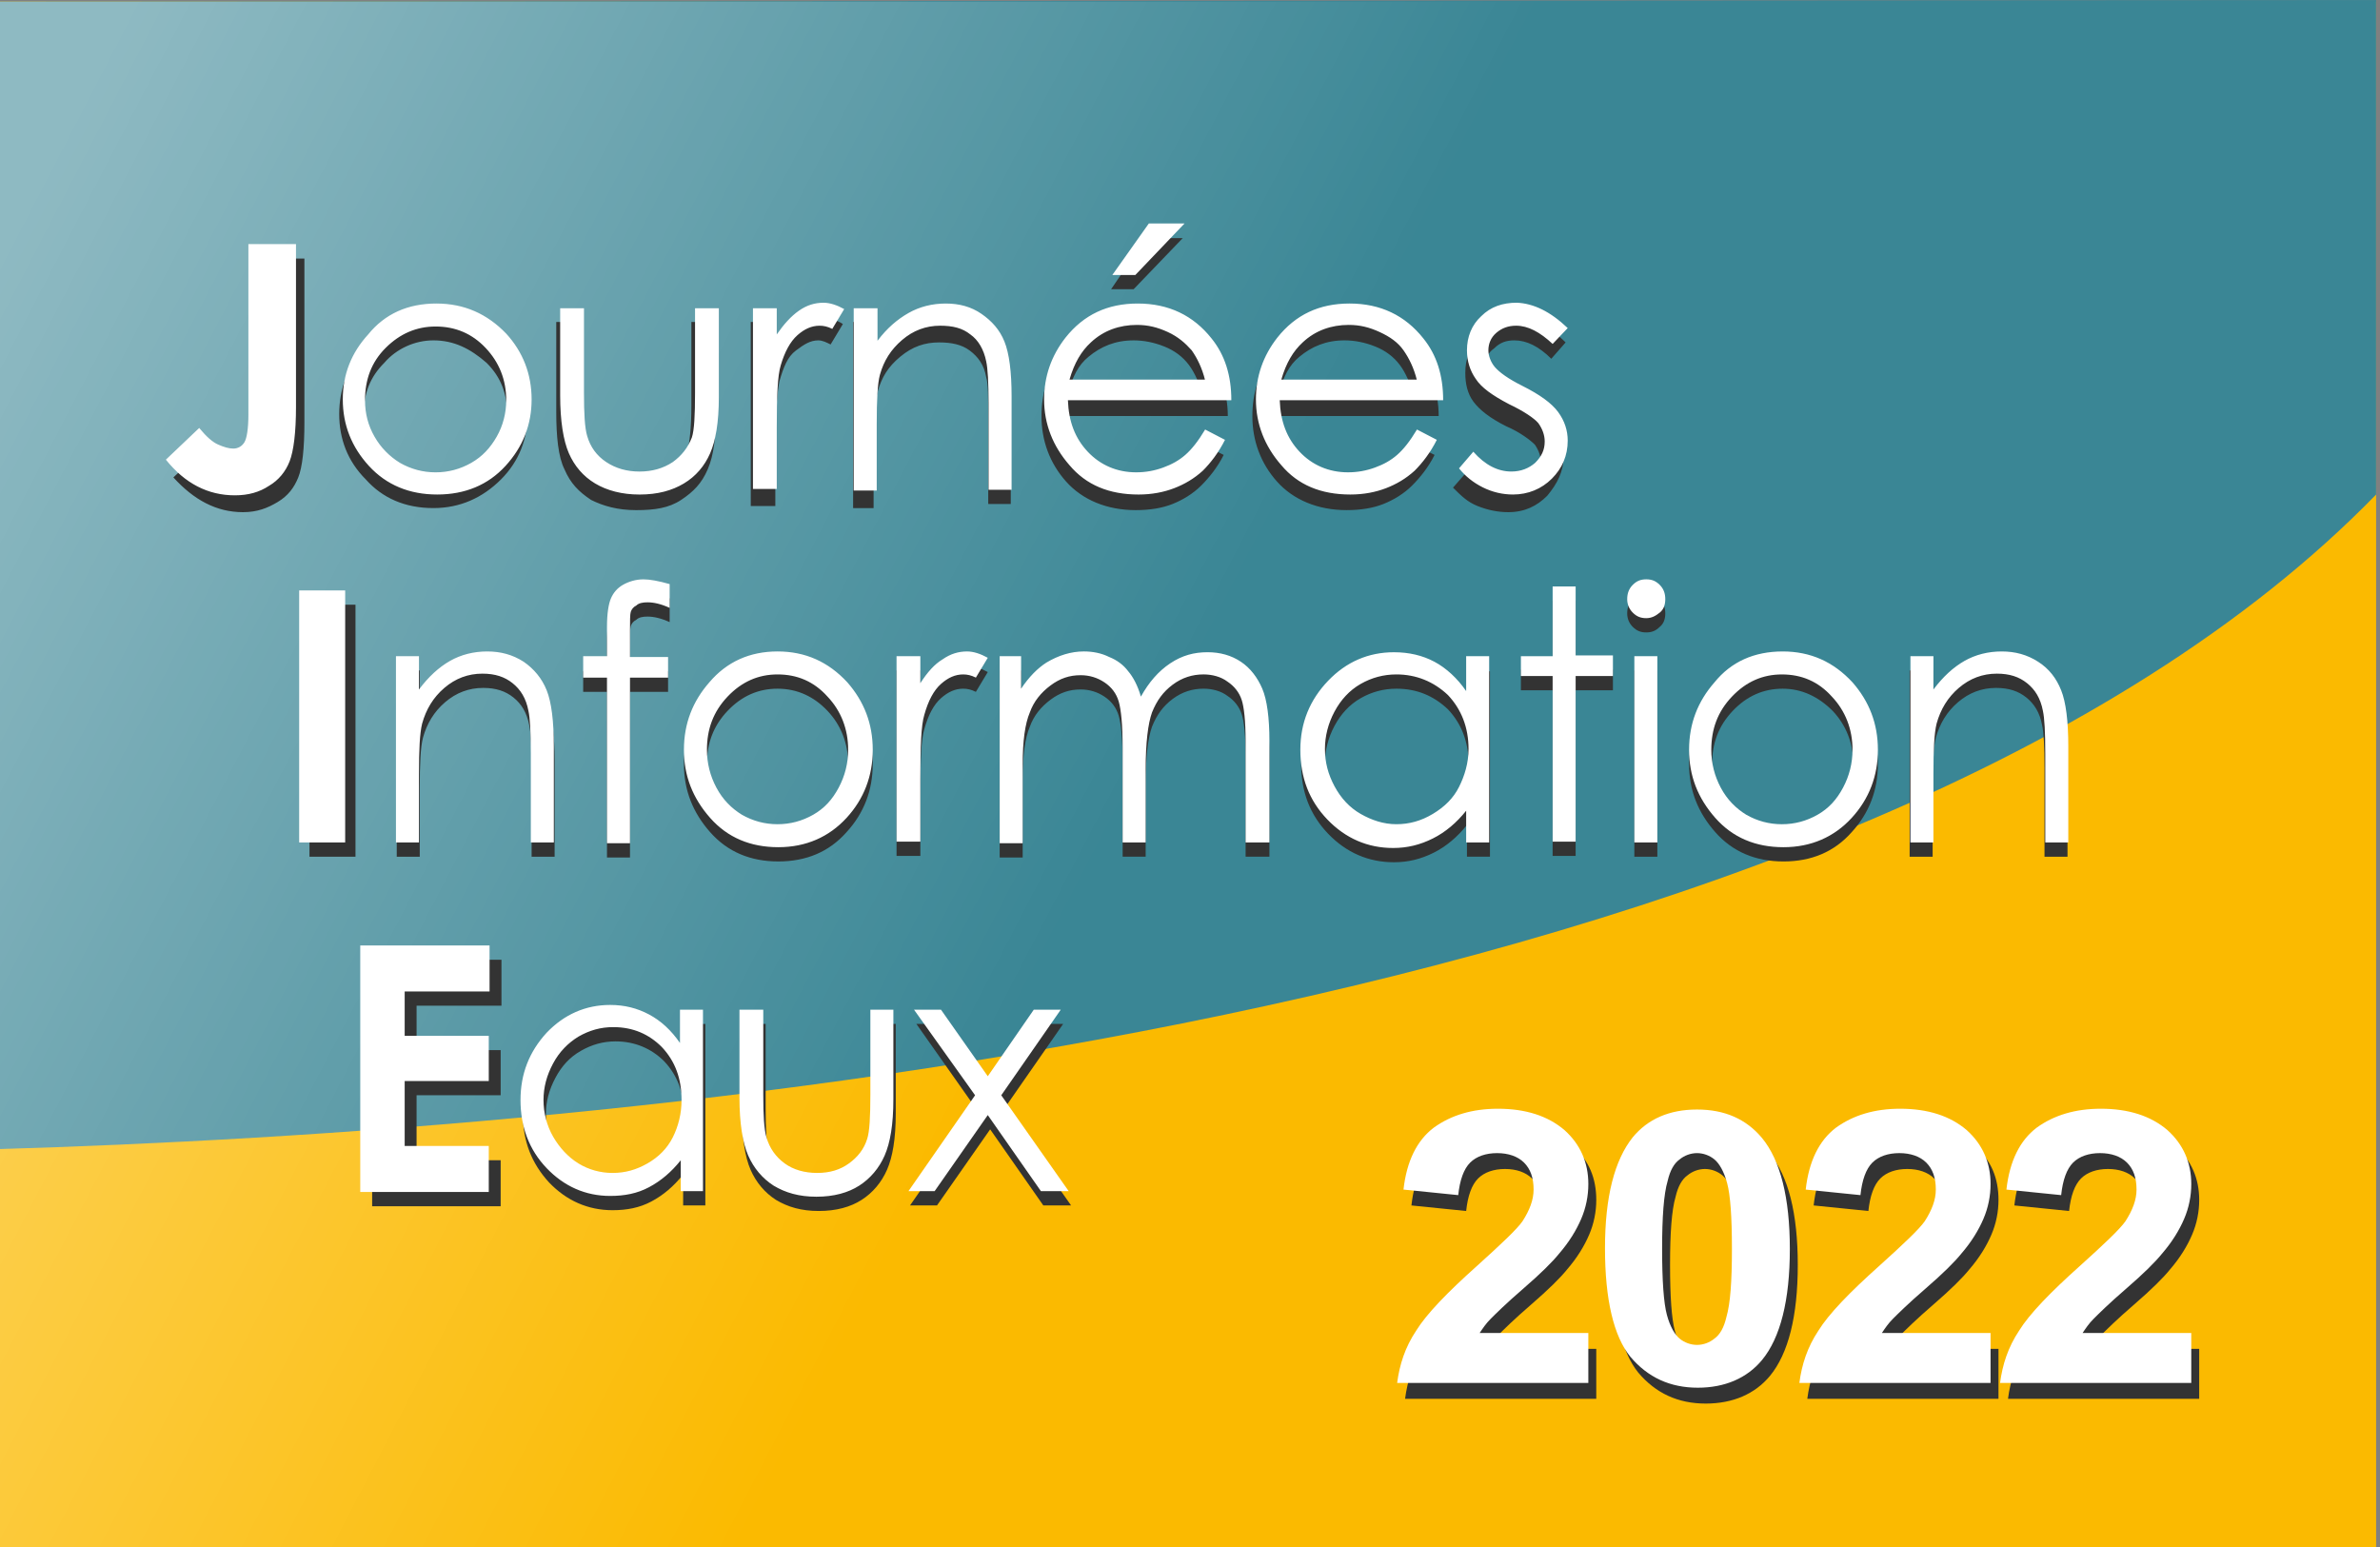
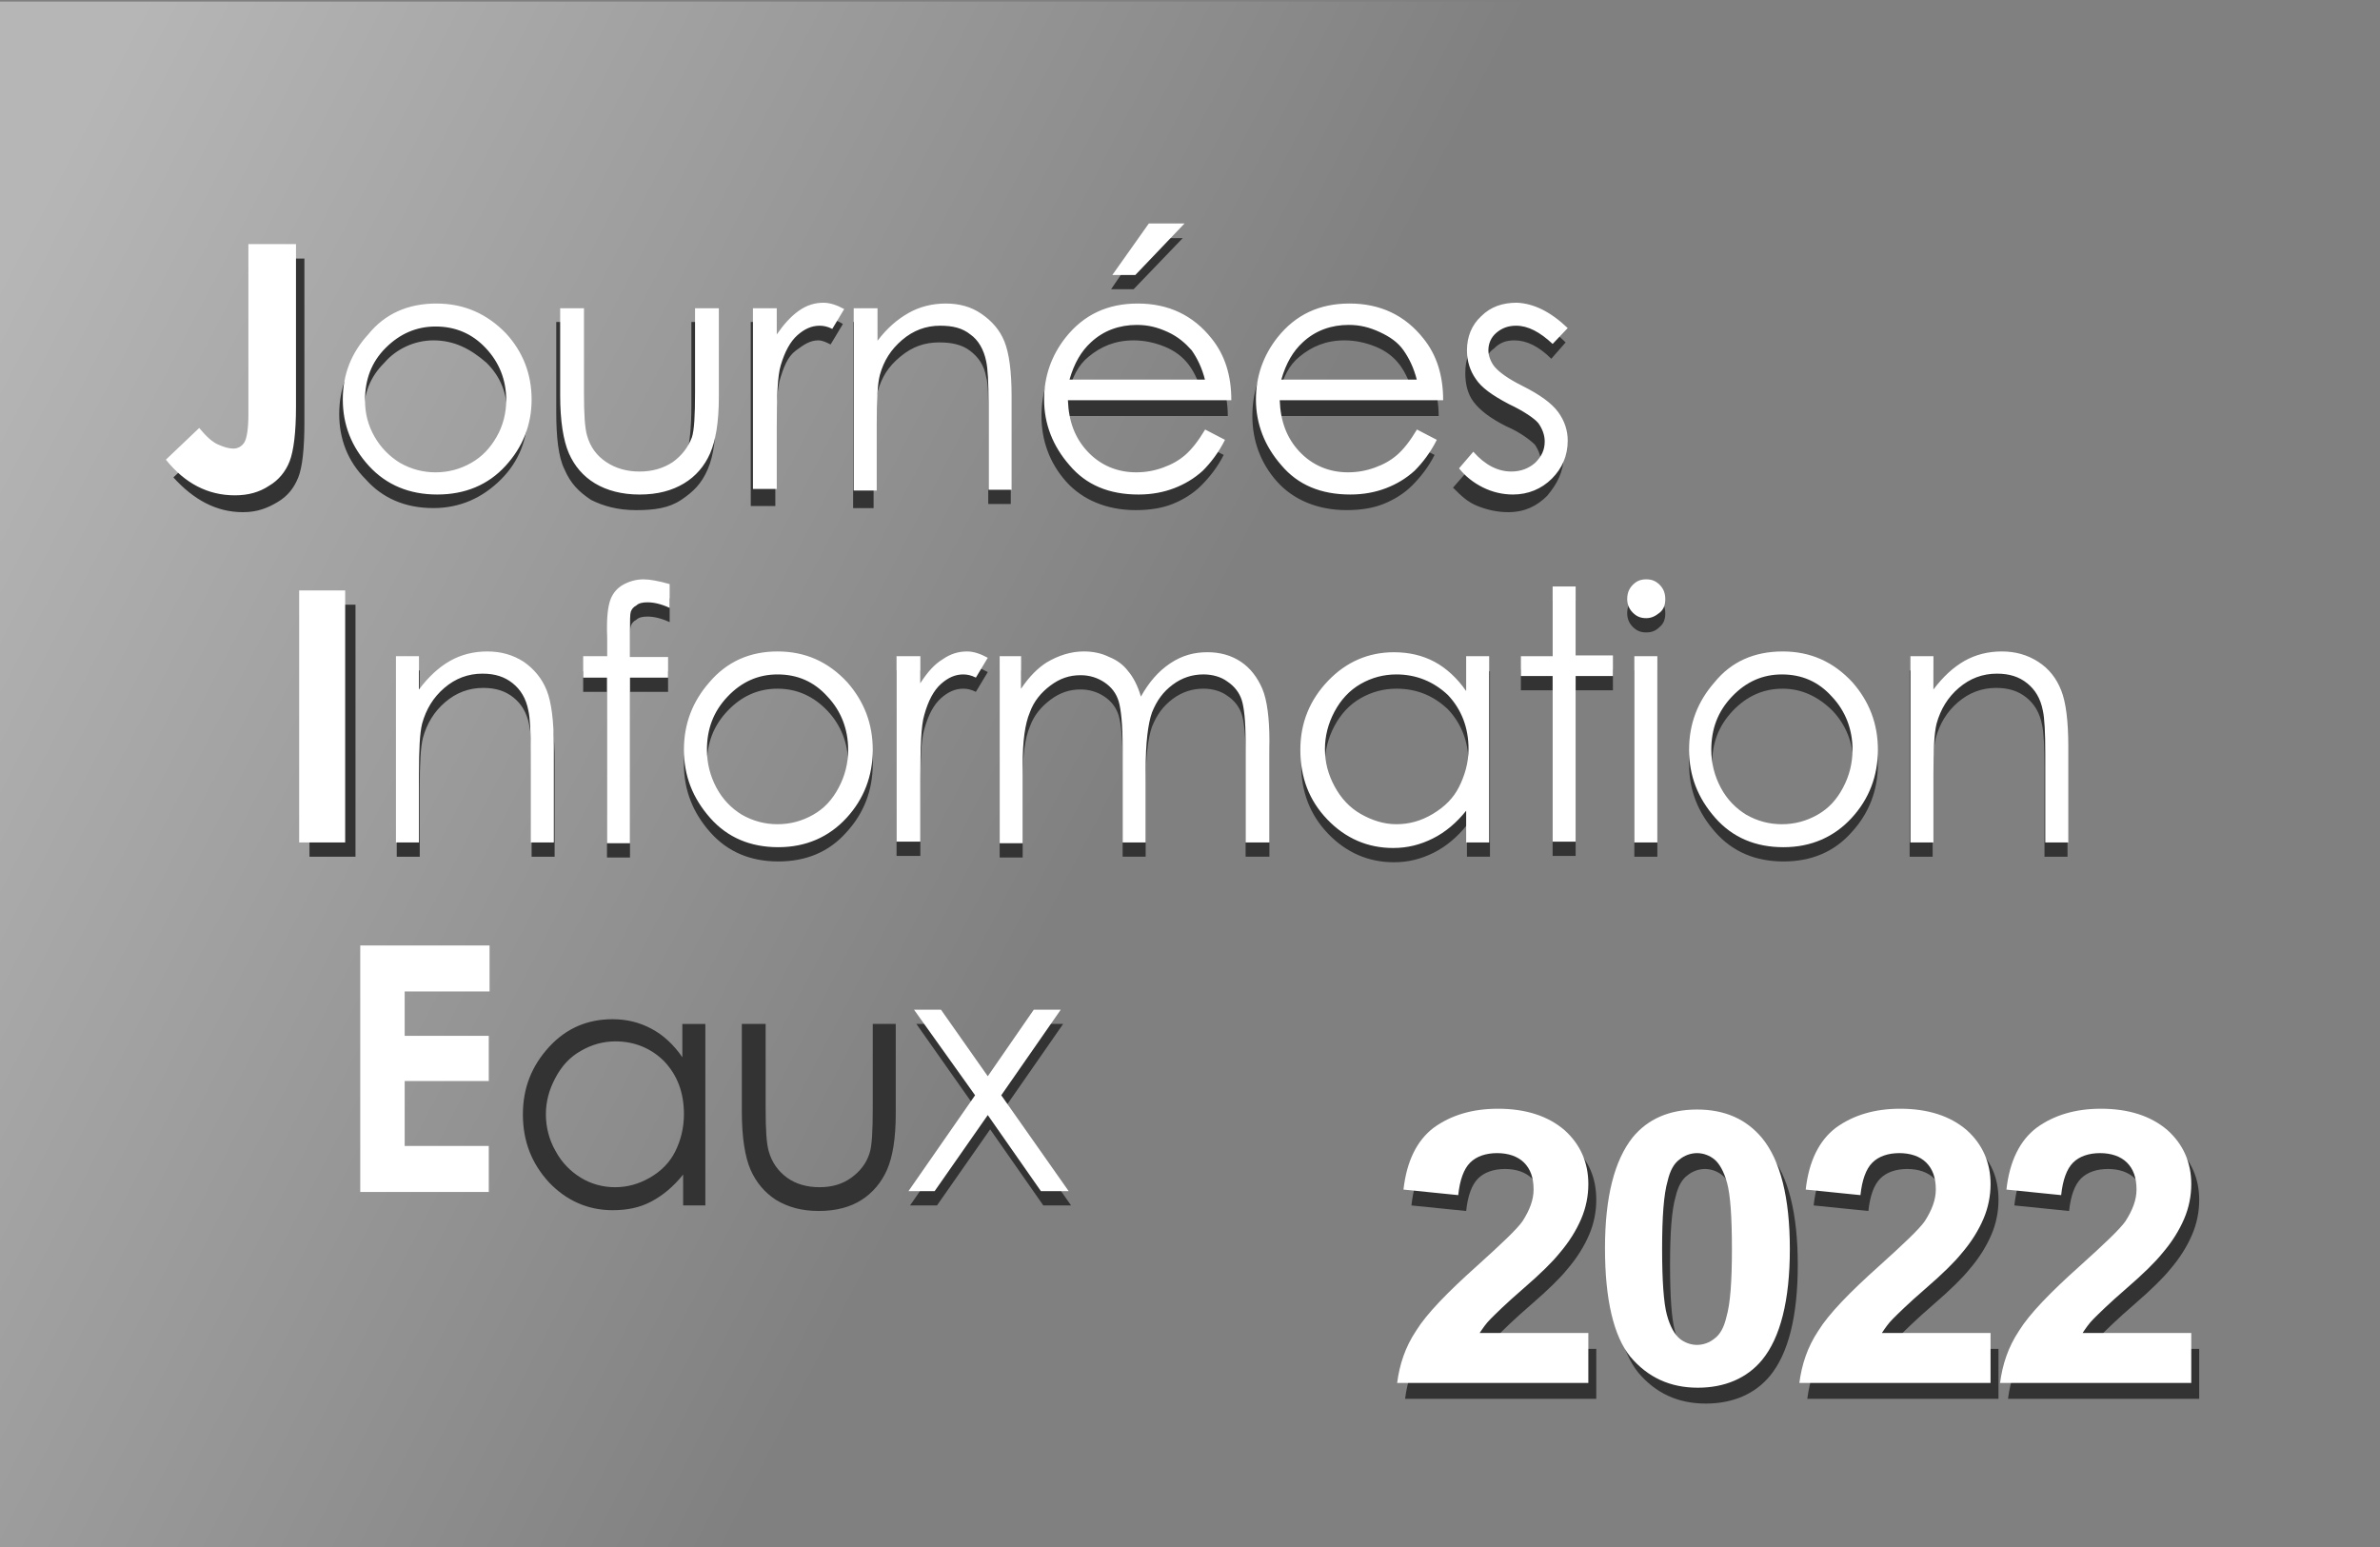
<svg xmlns="http://www.w3.org/2000/svg" height="195" viewBox="0 0 300 195" width="300">
  <rect x="0" y="0" width="300" height="195" fill="#808080" stroke="none" />
  <linearGradient id="a" x1="-4.602%" x2="48.274%" y1="31.571%" y2="49.409%">
    <stop offset="0" stop-color="#fff" />
    <stop offset="1" stop-color="#fff" stop-opacity="0" />
  </linearGradient>
  <g fill="none" fill-rule="evenodd" transform="translate(-.49)">
    <g fill-rule="nonzero">
-       <path d="m300 .2v194.8h-300v-194.8z" fill="#fbba00" />
-       <path d="m0 .2v144.652c78.3-2.298 234.6-15.384 300-82.515v-62.336z" fill="#3a8695" />
      <path d="m0 .2h300v194.8h-300z" fill="url(#a)" opacity=".429" />
    </g>
    <path d="m0 .2v144.614c78.283-2.232 234.637-15.388 300-82.539 0 .108-.025-20.584-.076-62.075z" />
    <g fill="#333" fill-rule="nonzero" transform="translate(22.344 30.012)">
      <path d="m24.1 28.471v6.094h-24.1c.3-2.298 1-4.495 2.4-6.593 1.4-2.098 3.9-4.795 7.7-8.192 3.1-2.797 5-4.595 5.7-5.594.9-1.399 1.4-2.697 1.4-3.996 0-1.498-.4-2.597-1.2-3.397-.8-.799-2-1.199-3.4-1.199s-2.6.4-3.4 1.199c-.8.799-1.3 2.198-1.5 4.096l-6.9-.699c.4-3.596 1.7-6.194 3.8-7.792 2.2-1.598 4.8-2.398 8.1-2.398 3.5 0 6.3.899 8.4 2.697 2.1 1.798 3 4.096 3 6.793 0 1.498-.3 2.997-.9 4.395s-1.5 2.897-2.8 4.395c-.8.999-2.3 2.497-4.5 4.395s-3.5 3.197-4.1 3.796c-.6.599-1.1 1.199-1.4 1.798h13.7zm13.7-28.371c3.5 0 6.2 1.199 8.2 3.596 2.3 2.797 3.5 7.492 3.5 13.986 0 6.493-1.2 11.189-3.5 13.986-1.9 2.298-4.7 3.496-8.1 3.496-3.5 0-6.3-1.299-8.5-3.896-2.1-2.597-3.2-7.193-3.2-13.686s1.2-11.089 3.5-13.986c1.9-2.298 4.6-3.496 8.1-3.496zm0 5.494c-.8 0-1.6.3-2.2.799-.7.499-1.2 1.399-1.5 2.697-.5 1.698-.7 4.595-.7 8.591 0 3.996.2 6.793.6 8.291.4 1.498 1 2.497 1.6 2.997s1.4.799 2.2.799 1.6-.3 2.2-.799c.7-.499 1.2-1.399 1.5-2.697.5-1.698.7-4.495.7-8.591 0-3.996-.2-6.793-.6-8.291-.4-1.498-1-2.497-1.6-2.997-.6-.499-1.4-.799-2.2-.799zm37 22.877v6.094h-24.1c.3-2.298 1-4.495 2.4-6.593 1.4-2.098 3.9-4.795 7.7-8.192 3.1-2.797 5-4.595 5.7-5.594.9-1.399 1.4-2.697 1.4-3.996 0-1.498-.4-2.597-1.2-3.397-.8-.799-2-1.199-3.4-1.199s-2.6.4-3.4 1.199c-.8.799-1.3 2.198-1.5 4.096l-6.9-.699c.4-3.596 1.7-6.194 3.8-7.792 2.2-1.598 4.9-2.398 8.1-2.398 3.5 0 6.3.899 8.4 2.697 2.1 1.798 3 4.096 3 6.793 0 1.498-.3 2.997-.9 4.395s-1.5 2.897-2.8 4.395c-.8.999-2.3 2.497-4.5 4.395s-3.5 3.197-4.1 3.796c-.6.599-1 1.199-1.4 1.798h13.7zm25.3 0v6.094h-24.1c.3-2.298 1-4.495 2.4-6.593 1.4-2.098 3.9-4.795 7.7-8.192 3.1-2.797 5-4.595 5.7-5.594.9-1.399 1.4-2.697 1.4-3.996 0-1.498-.4-2.597-1.2-3.397-.8-.799-2-1.199-3.4-1.199s-2.6.4-3.4 1.199c-.8.799-1.3 2.198-1.5 4.096l-6.9-.699c.4-3.596 1.7-6.194 3.8-7.792 2.1-1.598 4.9-2.398 8.1-2.398 3.5 0 6.3.899 8.4 2.697 2 1.798 3 4.096 3 6.793 0 1.498-.3 2.997-.9 4.395s-1.5 2.897-2.8 4.395c-.8.999-2.3 2.497-4.5 4.395s-3.5 3.197-4.1 3.796c-.6.599-1 1.199-1.4 1.798h13.7z" transform="translate(155.256 111.745)" />
      <path d="m10.581 2.578h5.936v20.625c0 3.352-.258 5.672-.774 6.961-.516 1.289-1.29 2.32-2.581 3.094-1.29.773-2.581 1.289-4.387 1.289-3.355 0-6.194-1.547-8.775-4.383l4.129-3.867c1.032 1.031 1.807 1.805 2.323 2.063.774.258 1.29.516 1.807.516s1.032-.258 1.29-.773c.258-.516.516-1.805.516-3.609v-21.914zm22.195 7.477c3.613 0 6.452 1.289 8.775 3.867 2.065 2.32 3.097 5.156 3.097 8.25 0 3.094-1.032 5.93-3.355 8.25s-5.162 3.609-8.517 3.609c-3.613 0-6.452-1.289-8.517-3.609-2.323-2.32-3.355-5.156-3.355-8.25 0-3.094 1.032-5.93 3.097-8.25 2.323-2.578 5.42-3.867 8.775-3.867zm0 2.836c-2.323 0-4.645 1.031-6.194 2.836-1.807 1.805-2.581 3.867-2.581 6.445 0 1.547.516 3.094 1.29 4.641.774 1.547 1.807 2.578 3.355 3.352 1.29.773 2.839 1.289 4.387 1.289 1.548 0 3.097-.516 4.387-1.289 1.29-.773 2.323-1.805 3.355-3.352.774-1.547 1.29-3.094 1.29-4.641 0-2.578-.774-4.641-2.581-6.445-2.065-1.805-4.129-2.836-6.71-2.836zm15.743-2.32h2.839v10.57c0 2.578.258 4.383.516 5.414.516 1.289 1.29 2.578 2.323 3.352 1.29.773 2.581 1.289 4.129 1.289s3.097-.516 4.129-1.289c1.032-.773 1.807-1.805 2.323-3.094.258-.773.516-2.836.516-5.672v-10.57h3.097v11.344c0 3.094-.258 5.414-1.032 7.219-.774 1.805-1.807 2.836-3.355 3.867-1.548 1.031-3.355 1.289-5.678 1.289-2.323 0-4.129-.516-5.678-1.289-1.548-1.031-2.581-2.063-3.355-3.867-.774-1.547-1.032-4.125-1.032-7.219v-11.344zm24.259 0h3.097v3.352c.774-1.289 1.807-2.32 2.839-2.836 1.032-.773 2.065-1.031 3.097-1.031.774 0 1.807.258 2.581.773l-1.548 2.578c-.516-.258-1.032-.516-1.548-.516-1.032 0-1.807.516-2.839 1.289s-1.548 2.063-2.065 3.867c-.258 1.289-.516 3.867-.516 7.992v7.734h-3.097zm12.904 0h2.839v4.125c1.29-1.547 2.581-2.836 3.871-3.609 1.548-.773 3.097-1.289 4.645-1.289 1.807 0 3.097.516 4.645 1.289 1.29.773 2.323 2.063 2.839 3.609s1.032 3.867 1.032 6.961v11.859h-2.839v-10.828c0-2.578 0-4.383-.258-5.156-.258-1.547-1.032-2.578-2.065-3.352-1.032-.773-2.323-1.031-3.871-1.031-1.807 0-3.355.516-4.903 1.805-1.548 1.289-2.323 2.578-2.839 4.383-.258 1.031-.516 3.094-.516 6.188v8.508h-2.581zm44.131 15.469 2.581 1.289c-.774 1.547-1.807 2.836-2.839 3.867-1.032 1.031-2.323 1.805-3.613 2.32-1.29.516-2.839.773-4.645.773-3.613 0-6.71-1.289-8.775-3.609s-3.097-5.156-3.097-8.25c0-2.836.774-5.414 2.581-7.734 2.323-2.836 5.162-4.383 9.033-4.383 3.871 0 6.968 1.547 9.291 4.383 1.548 2.063 2.581 4.641 2.581 7.734h-20.646c0 2.578 1.032 4.898 2.581 6.445 1.548 1.805 3.613 2.578 6.194 2.578 1.29 0 2.323-.258 3.355-.516 1.032-.516 2.065-1.031 2.839-1.547.774-.773 1.548-2.063 2.581-3.352zm0-6.188c-.516-1.547-1.032-2.836-1.807-3.867-.774-1.031-1.807-1.805-3.097-2.32s-2.581-.773-3.871-.773c-2.323 0-4.129.773-5.678 2.063-1.29 1.031-2.065 2.578-2.581 4.641h17.033zm-7.226-19.852h4.645l-6.194 6.445h-2.839zm33.808 26.039 2.581 1.289c-.774 1.547-1.807 2.836-2.839 3.867-1.032 1.031-2.323 1.805-3.613 2.32s-2.839.773-4.645.773c-3.613 0-6.71-1.289-8.775-3.609s-3.097-5.156-3.097-8.25c0-2.836.774-5.414 2.581-7.734 2.323-2.836 5.162-4.383 9.033-4.383 3.871 0 6.968 1.547 9.291 4.383 1.548 2.063 2.581 4.641 2.581 7.734h-20.646c0 2.578 1.032 4.898 2.581 6.445 1.548 1.805 3.613 2.578 6.194 2.578 1.29 0 2.323-.258 3.355-.516 1.032-.516 2.065-1.031 2.839-1.547.774-.516 1.807-2.063 2.581-3.352zm0-6.188c-.516-1.547-1.032-2.836-1.807-3.867s-1.807-1.805-3.097-2.32-2.581-.773-3.871-.773c-2.323 0-4.129.773-5.678 2.063-1.29 1.031-2.065 2.578-2.581 4.641h17.033zm19.098-6.703-1.807 2.063c-1.548-1.547-3.097-2.32-4.645-2.32-1.032 0-1.807.258-2.581 1.031-.774.516-1.032 1.289-1.032 2.32 0 .773.258 1.547.774 2.063.516.773 1.807 1.547 3.613 2.32 2.065 1.031 3.613 2.32 4.387 3.352s1.032 2.32 1.032 3.609c0 1.805-.774 3.352-2.065 4.898-1.29 1.289-2.839 2.063-4.903 2.063-1.29 0-2.581-.258-3.871-.773-1.29-.516-2.065-1.289-3.097-2.32l1.807-2.063c1.548 1.805 3.097 2.578 4.903 2.578 1.29 0 2.065-.258 3.097-1.031.774-.773 1.29-1.547 1.29-2.578 0-.773-.258-1.547-.774-2.32-.516-.516-1.807-1.547-3.613-2.32-2.065-1.031-3.355-2.063-4.129-3.094-.774-1.031-1.032-2.32-1.032-3.609 0-1.805.516-3.094 1.807-4.383 1.29-1.031 2.581-1.805 4.387-1.805 2.065-.773 4.387.258 6.452 2.32z" />
      <g transform="translate(17.156 44.811)">
        <path d="m0 1.399h5.8v31.767h-5.8z" />
        <path d="m11 9.69h2.9v4.196c1.2-1.598 2.5-2.797 3.9-3.596 1.4-.799 3-1.199 4.7-1.199s3.2.4 4.6 1.299c1.3.899 2.3 2.098 2.9 3.596.6 1.498.9 3.896.9 7.093v12.088h-2.9v-11.189c0-2.697-.1-4.495-.3-5.394-.3-1.598-1-2.697-2-3.496-1-.799-2.2-1.199-3.8-1.199-1.8 0-3.4.599-4.8 1.798s-2.3 2.697-2.8 4.495c-.3 1.199-.4 3.297-.4 6.393v8.591h-2.9zm34.4-9.091v2.997c-1.1-.499-2-.699-2.8-.699-.6 0-1.1.1-1.4.4-.4.2-.6.499-.7.799s-.1 1.099-.1 2.497v3.197h4.8v2.597h-4.8v20.879h-2.9v-20.879h-3v-2.597h3v-3.696c0-1.698.2-2.897.5-3.596.3-.699.8-1.299 1.5-1.698.7-.4 1.6-.699 2.6-.699.8-.1 1.9.1 3.3.499zm13.6 8.491c3.5 0 6.4 1.299 8.8 3.896 2.1 2.398 3.2 5.195 3.2 8.491 0 3.297-1.1 6.194-3.3 8.591-2.2 2.497-5.1 3.696-8.6 3.696s-6.4-1.199-8.6-3.696c-2.2-2.497-3.3-5.295-3.3-8.591 0-3.297 1.1-6.094 3.2-8.491 2.2-2.597 5.1-3.896 8.6-3.896zm0 2.897c-2.4 0-4.5.899-6.3 2.797-1.8 1.898-2.6 4.096-2.6 6.693 0 1.698.4 3.297 1.2 4.795s1.9 2.597 3.2 3.397c1.4.799 2.9 1.199 4.5 1.199s3.1-.4 4.5-1.199c1.4-.799 2.4-1.898 3.2-3.397s1.2-3.097 1.2-4.795c0-2.597-.9-4.895-2.6-6.693-1.7-1.798-3.8-2.797-6.3-2.797zm15-2.298h3v3.397c.9-1.399 1.8-2.398 2.8-2.997 1-.699 2-.999 3.1-.999.8 0 1.7.3 2.6.799l-1.5 2.497c-.6-.3-1.1-.4-1.6-.4-1 0-1.9.4-2.8 1.199s-1.6 2.098-2.1 3.896c-.4 1.299-.5 3.996-.5 8.092v7.892h-3zm12.8 0h2.9v4.096c1-1.498 2.1-2.597 3.2-3.297 1.5-.899 3.1-1.399 4.7-1.399 1.1 0 2.2.2 3.2.699 1 .4 1.8.999 2.4 1.798.6.699 1.2 1.798 1.6 3.197 1-1.798 2.2-3.197 3.7-4.196 1.5-.999 3-1.399 4.7-1.399 1.6 0 3 .4 4.2 1.199 1.2.799 2.1 1.998 2.7 3.397.6 1.498.9 3.696.9 6.593v12.787h-3v-12.787c0-2.497-.2-4.296-.5-5.195-.3-.899-.9-1.698-1.8-2.298-.8-.599-1.9-.899-3-.899-1.4 0-2.7.4-3.9 1.299-1.2.899-2 1.998-2.6 3.496-.5 1.399-.8 3.796-.8 7.193v9.191h-2.9v-11.988c0-2.797-.2-4.795-.5-5.794s-.9-1.798-1.8-2.398c-.9-.599-1.9-.899-3-.899-1.4 0-2.6.4-3.8 1.299s-2.1 1.998-2.6 3.397c-.6 1.399-.9 3.596-.9 6.493v9.99h-2.9v-23.576zm62 0v23.476h-2.9v-3.996c-1.2 1.498-2.6 2.697-4.2 3.496s-3.2 1.199-5 1.199c-3.2 0-6-1.199-8.3-3.596s-3.4-5.295-3.4-8.791c0-3.397 1.2-6.294 3.5-8.691 2.3-2.398 5.1-3.596 8.3-3.596 1.9 0 3.6.4 5.1 1.199 1.5.799 2.9 2.098 4 3.696v-4.296h2.9zm-11.8 2.298c-1.6 0-3.1.4-4.5 1.199s-2.5 1.998-3.3 3.496c-.8 1.498-1.2 3.097-1.2 4.695 0 1.698.4 3.197 1.2 4.695s1.9 2.697 3.3 3.496c1.4.799 2.9 1.299 4.5 1.299s3.1-.4 4.6-1.299c1.5-.899 2.5-1.998 3.3-3.397.8-1.399 1.2-2.997 1.2-4.795 0-2.697-.9-4.995-2.6-6.793-1.8-1.698-3.9-2.597-6.5-2.597z" />
        <path d="m156.7.899h2.9v8.691h4.7v2.598h-4.7v20.878h-2.9v-20.878h-4v-2.598h4z" />
        <path d="m168.5 0c.7 0 1.2.2 1.7.699.5.499.7 1.099.7 1.798 0 .699-.2 1.299-.7 1.698-.5.499-1 .699-1.7.699s-1.2-.2-1.7-.699c-.5-.499-.7-1.099-.7-1.698 0-.699.2-1.299.7-1.798.5-.499 1-.699 1.7-.699zm-1.5 9.69h2.9v23.476h-2.9zm18.7-.599c3.5 0 6.4 1.299 8.8 3.896 2.1 2.398 3.2 5.195 3.2 8.491 0 3.297-1.1 6.194-3.3 8.591-2.2 2.497-5.1 3.696-8.6 3.696s-6.4-1.199-8.6-3.696c-2.2-2.497-3.3-5.295-3.3-8.591 0-3.297 1.1-6.094 3.2-8.491 2.1-2.597 5-3.896 8.6-3.896zm0 2.897c-2.4 0-4.5.899-6.3 2.797-1.8 1.898-2.6 4.096-2.6 6.693 0 1.698.4 3.297 1.2 4.795s1.9 2.597 3.2 3.397c1.4.799 2.9 1.199 4.5 1.199s3.1-.4 4.5-1.199c1.4-.799 2.4-1.898 3.2-3.397s1.2-3.097 1.2-4.795c0-2.597-.9-4.895-2.6-6.693-1.8-1.798-3.9-2.797-6.3-2.797zm16.1-2.298h2.9v4.196c1.2-1.598 2.5-2.797 3.9-3.596 1.4-.799 3-1.199 4.7-1.199s3.2.4 4.5 1.299c1.3.899 2.3 2.098 2.9 3.596.6 1.498.9 3.896.9 7.093v12.088h-2.9v-11.189c0-2.697-.1-4.495-.3-5.394-.3-1.598-1-2.697-2-3.496-1-.799-2.2-1.199-3.8-1.199-1.8 0-3.4.599-4.8 1.798s-2.3 2.697-2.8 4.495c-.3 1.199-.4 3.297-.4 6.393v8.591h-2.9v-23.476z" />
      </g>
      <g transform="translate(25.056 90.964)">
-         <path d="m0 0h16.3v5.794h-10.7v5.594h10.6v5.694h-10.6v8.192h10.6v5.794h-16.2z" />
        <path d="m42 8.092v22.877h-2.8v-3.896c-1.2 1.498-2.5 2.597-4 3.397s-3.1 1.099-4.9 1.099c-3.1 0-5.8-1.199-8-3.496-2.2-2.398-3.3-5.195-3.3-8.591 0-3.297 1.1-6.094 3.3-8.491 2.2-2.398 4.9-3.496 8-3.496 1.8 0 3.4.4 4.9 1.199 1.5.799 2.8 1.998 3.9 3.596v-4.196zm-11.3 2.198c-1.6 0-3 .4-4.4 1.199s-2.4 1.898-3.2 3.397-1.2 2.997-1.2 4.595c0 1.598.4 3.197 1.2 4.595.8 1.498 1.9 2.597 3.2 3.397 1.3.799 2.8 1.199 4.3 1.199 1.6 0 3-.4 4.4-1.199 1.4-.799 2.5-1.898 3.2-3.297s1.1-2.997 1.1-4.695c0-2.697-.8-4.895-2.5-6.693-1.6-1.598-3.7-2.497-6.1-2.497zm16.1-2.198h2.8v10.689c0 2.597.1 4.395.4 5.394.4 1.399 1.2 2.497 2.3 3.297 1.1.799 2.5 1.199 4.1 1.199s2.9-.4 4-1.199c1.1-.799 1.9-1.798 2.3-3.097.3-.899.4-2.797.4-5.594v-10.689h2.9v11.288c0 3.197-.4 5.494-1.1 7.093-.7 1.598-1.8 2.897-3.2 3.796s-3.2 1.399-5.4 1.399-3.9-.499-5.4-1.399c-1.4-.899-2.5-2.198-3.2-3.796-.7-1.598-1.1-4.096-1.1-7.293v-11.089z" />
        <path d="m68.6 8.092h3.4l5.9 8.391 5.8-8.391h3.4l-7.5 10.789 8.5 12.087h-3.5l-6.7-9.59-6.7 9.59h-3.4l8.4-12.087z" />
      </g>
    </g>
    <g fill="#fff" fill-rule="nonzero" transform="translate(21.4 28.171)">
      <path d="m24.1 28.471v6.094h-24.1c.3-2.298 1-4.495 2.4-6.593 1.3-2.098 3.9-4.795 7.7-8.192 3.1-2.797 5-4.595 5.7-5.594.9-1.399 1.4-2.697 1.4-3.996 0-1.498-.4-2.597-1.2-3.397-.8-.799-2-1.199-3.4-1.199s-2.6.4-3.4 1.199c-.8.799-1.3 2.198-1.5 4.096l-6.9-.699c.4-3.596 1.7-6.194 3.8-7.792 2.2-1.598 4.9-2.398 8.1-2.398 3.5 0 6.3.899 8.4 2.697 2 1.798 3 4.096 3 6.793 0 1.498-.3 2.997-.9 4.395s-1.5 2.897-2.8 4.395c-.8.999-2.3 2.497-4.5 4.395s-3.5 3.197-4.1 3.796c-.6.599-1 1.199-1.4 1.798h13.7zm13.7-28.371c3.5 0 6.2 1.199 8.2 3.596 2.3 2.797 3.5 7.492 3.5 13.986 0 6.493-1.2 11.189-3.5 13.986-1.9 2.298-4.7 3.496-8.1 3.496-3.5 0-6.3-1.299-8.5-3.896-2.1-2.597-3.2-7.193-3.2-13.686s1.2-11.089 3.5-13.986c1.9-2.298 4.6-3.496 8.1-3.496zm0 5.494c-.8 0-1.6.3-2.2.799-.7.499-1.2 1.399-1.5 2.697-.5 1.698-.7 4.595-.7 8.591 0 3.996.2 6.793.6 8.291.4 1.498 1 2.497 1.6 2.997s1.4.799 2.2.799 1.6-.3 2.2-.799c.7-.499 1.2-1.399 1.5-2.697.5-1.698.7-4.495.7-8.591 0-4.096-.2-6.793-.6-8.291-.4-1.498-1-2.497-1.6-2.997-.6-.499-1.4-.799-2.2-.799zm37 22.877v6.094h-24.1c.3-2.298 1-4.495 2.4-6.593 1.3-2.098 3.9-4.795 7.7-8.192 3.1-2.797 5-4.595 5.7-5.594.9-1.399 1.4-2.697 1.4-3.996 0-1.498-.4-2.597-1.2-3.397-.8-.799-2-1.199-3.4-1.199s-2.6.4-3.4 1.199c-.8.799-1.3 2.198-1.5 4.096l-6.9-.699c.4-3.596 1.7-6.194 3.8-7.792 2.2-1.598 4.9-2.398 8.1-2.398 3.5 0 6.3.899 8.4 2.697 2 1.798 3 4.096 3 6.793 0 1.498-.3 2.997-.9 4.395s-1.5 2.897-2.8 4.395c-.8.999-2.3 2.497-4.5 4.395s-3.5 3.197-4.1 3.796c-.6.599-1 1.199-1.4 1.798h13.7zm25.3 0v6.094h-24.1c.3-2.298 1-4.495 2.4-6.593 1.3-2.098 3.9-4.795 7.7-8.192 3.1-2.797 5-4.595 5.7-5.594.9-1.399 1.4-2.697 1.4-3.996 0-1.498-.4-2.597-1.2-3.397-.8-.799-2-1.199-3.4-1.199s-2.6.4-3.4 1.199c-.8.799-1.3 2.198-1.5 4.096l-6.9-.699c.4-3.596 1.7-6.194 3.8-7.792 2.2-1.598 4.9-2.398 8.1-2.398 3.5 0 6.3.899 8.4 2.697 2 1.798 3 4.096 3 6.793 0 1.498-.3 2.997-.9 4.395s-1.5 2.897-2.8 4.395c-.8.999-2.3 2.497-4.5 4.395s-3.5 3.197-4.1 3.796c-.6.599-1 1.199-1.4 1.798h13.7z" transform="translate(155.2 111.586)" />
      <path d="m10.5 2.597h5.9v20.479c0 3.297-.3 5.594-.8 6.893s-1.4 2.398-2.6 3.097c-1.2.799-2.6 1.199-4.3 1.199-3.4 0-6.3-1.498-8.7-4.495l4.2-3.996c.9 1.099 1.7 1.798 2.4 2.098.7.3 1.3.499 1.9.499s1.1-.3 1.4-.799.5-1.698.5-3.496v-21.478zm23.6 7.492c3.5 0 6.4 1.299 8.8 3.796 2.1 2.298 3.2 5.095 3.2 8.291s-1.1 5.994-3.3 8.391c-2.2 2.398-5.1 3.596-8.6 3.596s-6.4-1.199-8.6-3.596c-2.2-2.398-3.3-5.195-3.3-8.391s1.1-5.894 3.2-8.192c2.1-2.597 5-3.896 8.6-3.896zm-.1 2.897c-2.4 0-4.5.899-6.3 2.697-1.8 1.798-2.6 3.996-2.6 6.593 0 1.698.4 3.197 1.2 4.595.8 1.399 1.9 2.497 3.2 3.297 1.4.799 2.9 1.199 4.5 1.199s3.1-.4 4.5-1.199c1.4-.799 2.4-1.898 3.2-3.297.8-1.399 1.2-2.997 1.2-4.595 0-2.597-.9-4.795-2.6-6.593-1.7-1.798-3.8-2.697-6.3-2.697zm15.8-2.298h2.9v10.689c0 2.597.1 4.395.4 5.394.4 1.399 1.2 2.497 2.4 3.297 1.2.799 2.6 1.199 4.2 1.199s3-.4 4.2-1.199c1.1-.799 1.9-1.798 2.4-3.097.3-.899.4-2.797.4-5.594v-10.689h3v11.189c0 3.197-.4 5.494-1.1 7.093-.7 1.598-1.8 2.897-3.3 3.796-1.5.899-3.3 1.399-5.6 1.399-2.2 0-4.1-.499-5.6-1.399-1.5-.899-2.6-2.198-3.3-3.796-.7-1.598-1.1-4.096-1.1-7.293v-10.989zm24.2 0h3v3.297c.9-1.299 1.8-2.298 2.8-2.997s2-.999 3.1-.999c.8 0 1.7.3 2.6.799l-1.5 2.497c-.6-.3-1.1-.4-1.6-.4-1 0-1.9.4-2.8 1.199s-1.6 2.098-2.1 3.796c-.4 1.299-.5 3.896-.5 7.892v7.692h-3zm12.8 0h2.9v4.096c1.2-1.598 2.5-2.697 3.9-3.496 1.4-.799 3-1.199 4.7-1.199s3.2.4 4.5 1.299c1.3.899 2.3 1.998 2.9 3.496s.9 3.796.9 6.893v11.788h-2.9v-10.889c0-2.597-.1-4.395-.3-5.295-.3-1.498-1-2.697-2-3.397-1-.799-2.2-1.099-3.8-1.099-1.8 0-3.4.599-4.8 1.798s-2.3 2.597-2.8 4.395c-.3 1.099-.4 3.197-.4 6.194v8.391h-2.9v-22.976zm44.2 15.284 2.5 1.299c-.8 1.598-1.8 2.897-2.8 3.896-1.1.999-2.3 1.698-3.6 2.198s-2.8.799-4.5.799c-3.7 0-6.6-1.199-8.7-3.696-2.1-2.398-3.2-5.195-3.2-8.291 0-2.897.9-5.494 2.7-7.792 2.3-2.897 5.3-4.296 9.1-4.296 3.9 0 7 1.498 9.3 4.395 1.7 2.098 2.5 4.695 2.5 7.792h-20.6c.1 2.697.9 4.795 2.5 6.493s3.7 2.597 6.1 2.597c1.2 0 2.3-.2 3.4-.599 1.1-.4 2-.899 2.8-1.598s1.6-1.698 2.5-3.197zm0-6.194c-.4-1.598-1-2.797-1.7-3.796-.8-.899-1.7-1.698-3-2.298-1.3-.599-2.5-.899-3.9-.899-2.2 0-4.2.699-5.8 2.198-1.2 1.099-2.1 2.597-2.7 4.695h17.1zm-7.1-19.78h4.5l-6.2 6.493h-2.9zm33.8 25.973 2.5 1.299c-.8 1.598-1.8 2.897-2.8 3.896-1.1.999-2.3 1.698-3.6 2.198s-2.8.799-4.5.799c-3.7 0-6.6-1.199-8.7-3.696-2.1-2.398-3.2-5.195-3.2-8.291 0-2.897.9-5.494 2.7-7.792 2.3-2.897 5.3-4.296 9.1-4.296 3.9 0 7 1.498 9.3 4.395 1.7 2.098 2.5 4.695 2.5 7.792h-20.6c.1 2.697.9 4.795 2.5 6.493s3.7 2.597 6.1 2.597c1.2 0 2.3-.2 3.4-.599 1.1-.4 2-.899 2.8-1.598s1.6-1.698 2.5-3.197zm0-6.194c-.4-1.598-1-2.797-1.7-3.796-.7-.999-1.7-1.698-3-2.298-1.3-.599-2.5-.899-3.9-.899-2.2 0-4.2.699-5.8 2.198-1.2 1.099-2.1 2.597-2.7 4.695h17.1zm19-6.593-1.9 1.998c-1.6-1.498-3.1-2.298-4.6-2.298-1 0-1.8.3-2.5.899-.7.599-1 1.399-1 2.198 0 .699.3 1.498.8 2.098.6.699 1.7 1.498 3.5 2.398 2.2 1.099 3.7 2.198 4.5 3.297.8 1.099 1.2 2.298 1.2 3.596 0 1.898-.7 3.496-2 4.795s-3 1.998-4.9 1.998c-1.3 0-2.6-.3-3.8-.899-1.2-.599-2.2-1.399-3-2.398l1.8-2.098c1.5 1.698 3.1 2.497 4.8 2.497 1.2 0 2.2-.4 3-1.099.8-.799 1.2-1.598 1.2-2.697 0-.799-.3-1.598-.8-2.298-.5-.599-1.8-1.498-3.7-2.398-2.1-1.099-3.5-2.098-4.2-3.197-.7-.999-1.1-2.198-1.1-3.596 0-1.698.6-3.197 1.8-4.296 1.2-1.199 2.7-1.698 4.5-1.698 2.1.1 4.2 1.099 6.4 3.197z" />
      <g transform="translate(16.8 44.854)">
        <path d="m0 1.399h5.8v31.767h-5.8z" />
        <path d="m12.2 9.69h2.9v4.196c1.2-1.598 2.5-2.797 3.9-3.596 1.4-.799 3-1.199 4.7-1.199s3.2.4 4.6 1.299c1.3.899 2.3 2.098 2.9 3.596.6 1.498.9 3.896.9 7.093v12.088h-2.9v-11.189c0-2.697-.1-4.495-.3-5.394-.3-1.598-1-2.697-2-3.496-1-.799-2.2-1.199-3.8-1.199-1.8 0-3.4.599-4.8 1.798s-2.3 2.697-2.8 4.495c-.3 1.199-.4 3.297-.4 6.393v8.591h-2.9zm34.5-9.091v2.997c-1.1-.499-2-.699-2.8-.699-.6 0-1.1.1-1.4.4-.4.2-.6.499-.7.799s-.1 1.099-.1 2.497v3.197h4.8v2.597h-4.8v20.879h-2.9v-20.879h-3v-2.697h3v-3.696c0-1.698.2-2.897.5-3.596.3-.699.8-1.299 1.5-1.698.7-.4 1.6-.699 2.6-.699.8 0 1.9.2 3.3.599zm13.6 8.491c3.5 0 6.4 1.299 8.8 3.896 2.1 2.398 3.2 5.195 3.2 8.491 0 3.297-1.1 6.194-3.3 8.591-2.2 2.398-5.1 3.696-8.6 3.696s-6.4-1.199-8.6-3.696c-2.2-2.497-3.3-5.295-3.3-8.591 0-3.297 1.1-6.094 3.2-8.491 2.2-2.597 5.1-3.896 8.6-3.896zm0 2.897c-2.4 0-4.5.899-6.3 2.797-1.8 1.898-2.6 4.096-2.6 6.693 0 1.698.4 3.297 1.2 4.795s1.9 2.597 3.2 3.397c1.4.799 2.9 1.199 4.5 1.199s3.1-.4 4.5-1.199c1.4-.799 2.4-1.898 3.2-3.397s1.2-3.097 1.2-4.795c0-2.597-.9-4.895-2.6-6.693-1.7-1.898-3.8-2.797-6.3-2.797zm15-2.298h3v3.397c.9-1.399 1.8-2.398 2.8-2.997 1-.699 2-.999 3.1-.999.8 0 1.7.3 2.6.799l-1.5 2.497c-.6-.3-1.1-.4-1.6-.4-1 0-1.9.4-2.8 1.199s-1.6 2.098-2.1 3.896c-.4 1.299-.5 3.996-.5 8.092v7.892h-3zm12.8 0h2.9v4.096c1-1.498 2.1-2.597 3.2-3.297 1.5-.899 3.1-1.399 4.7-1.399 1.1 0 2.2.2 3.2.699 1 .4 1.8.999 2.4 1.798.6.699 1.2 1.798 1.6 3.197 1-1.798 2.2-3.197 3.7-4.196 1.5-.999 3-1.399 4.7-1.399 1.6 0 3 .4 4.2 1.199 1.2.799 2.1 1.998 2.7 3.397.6 1.399.9 3.696.9 6.593v12.787h-3v-12.787c0-2.497-.2-4.296-.5-5.195-.3-.899-.9-1.698-1.8-2.298-.8-.599-1.9-.899-3-.899-1.4 0-2.7.4-3.9 1.299-1.2.899-2 1.998-2.6 3.496-.5 1.399-.8 3.796-.8 7.193v9.191h-2.9v-11.988c0-2.797-.2-4.795-.5-5.794s-.9-1.798-1.8-2.398c-.9-.599-1.9-.899-3-.899-1.4 0-2.6.4-3.8 1.299s-2.1 1.998-2.6 3.397c-.6 1.399-.9 3.596-.9 6.493v9.99h-2.9v-23.576zm61.9 0v23.476h-2.9v-3.996c-1.2 1.498-2.6 2.697-4.2 3.496s-3.2 1.199-5 1.199c-3.2 0-6-1.199-8.3-3.596s-3.4-5.295-3.4-8.791c0-3.397 1.2-6.294 3.5-8.691 2.3-2.398 5.1-3.596 8.3-3.596 1.9 0 3.6.4 5.1 1.199 1.5.799 2.9 2.098 4 3.696v-4.395zm-11.7 2.298c-1.6 0-3.1.4-4.5 1.199s-2.5 1.998-3.3 3.496c-.8 1.498-1.2 3.097-1.2 4.695 0 1.698.4 3.197 1.2 4.695s1.9 2.697 3.3 3.496c1.4.799 2.9 1.299 4.5 1.299s3.1-.4 4.6-1.299c1.5-.899 2.6-1.998 3.3-3.397.7-1.399 1.2-2.997 1.2-4.795 0-2.697-.9-4.995-2.6-6.793-1.8-1.698-4-2.597-6.5-2.597z" />
        <path d="m158 .899h2.9v8.691h4.7v2.598h-4.7v20.878h-2.9v-20.878h-4v-2.498h4z" />
        <path d="m169.8 0c.7 0 1.2.2 1.7.699.5.499.7 1.099.7 1.798 0 .699-.2 1.299-.7 1.698-.5.4-1 .699-1.7.699s-1.2-.2-1.7-.699c-.5-.499-.7-1.099-.7-1.698 0-.699.2-1.299.7-1.798.5-.499 1-.699 1.7-.699zm-1.5 9.69h2.9v23.476h-2.9zm18.7-.599c3.5 0 6.4 1.299 8.8 3.896 2.1 2.398 3.2 5.195 3.2 8.491 0 3.297-1.1 6.194-3.3 8.591-2.2 2.398-5.1 3.696-8.6 3.696s-6.4-1.199-8.6-3.696c-2.2-2.497-3.3-5.295-3.3-8.591 0-3.297 1.1-6.094 3.2-8.491 2.1-2.597 5-3.896 8.6-3.896zm-.1 2.897c-2.4 0-4.5.899-6.3 2.797-1.8 1.898-2.6 4.096-2.6 6.693 0 1.698.4 3.297 1.2 4.795s1.9 2.597 3.2 3.397c1.4.799 2.9 1.199 4.5 1.199s3.1-.4 4.5-1.199c1.4-.799 2.4-1.898 3.2-3.397s1.2-3.097 1.2-4.795c0-2.597-.9-4.895-2.6-6.693-1.7-1.898-3.8-2.797-6.3-2.797zm16.2-2.298h2.9v4.196c1.2-1.598 2.5-2.797 3.9-3.596 1.4-.799 3-1.199 4.7-1.199s3.2.4 4.6 1.299c1.4.899 2.3 2.098 2.9 3.596.6 1.498.9 3.896.9 7.093v12.088h-2.9v-11.189c0-2.697-.1-4.495-.3-5.394-.3-1.598-1-2.697-2-3.496-1-.799-2.2-1.199-3.8-1.199-1.8 0-3.4.599-4.8 1.798s-2.3 2.697-2.8 4.495c-.3 1.199-.4 3.297-.4 6.393v8.591h-2.9z" />
      </g>
      <g transform="translate(24.5 91.007)">
        <path d="m0 0h16.3v5.794h-10.7v5.594h10.6v5.694h-10.6v8.192h10.6v5.794h-16.2z" />
-         <path d="m43.2 8.092v22.877h-2.8v-3.896c-1.2 1.498-2.5 2.597-4 3.397s-3.1 1.099-4.9 1.099c-3.1 0-5.8-1.199-8-3.496-2.2-2.298-3.3-5.195-3.3-8.591 0-3.297 1.1-6.094 3.3-8.491 2.2-2.298 4.9-3.496 8-3.496 1.8 0 3.4.4 4.9 1.199 1.5.799 2.8 1.998 3.9 3.596v-4.196zm-11.3 2.198c-1.6 0-3 .4-4.4 1.199-1.3.799-2.4 1.898-3.2 3.397s-1.2 2.997-1.2 4.595c0 1.598.4 3.197 1.2 4.595s1.9 2.597 3.2 3.397c1.3.799 2.8 1.199 4.3 1.199 1.6 0 3-.4 4.4-1.199 1.4-.799 2.5-1.898 3.2-3.297s1.1-2.997 1.1-4.695c0-2.697-.8-4.895-2.5-6.693-1.6-1.598-3.6-2.497-6.1-2.497zm16.1-2.198h2.8v10.689c0 2.597.1 4.395.4 5.394.4 1.399 1.2 2.497 2.3 3.297 1.1.799 2.5 1.199 4.1 1.199s2.9-.4 4-1.199c1.1-.799 1.9-1.798 2.3-3.097.3-.899.4-2.797.4-5.594v-10.689h2.9v11.288c0 3.197-.4 5.494-1.1 7.093-.7 1.598-1.8 2.897-3.2 3.796s-3.2 1.399-5.4 1.399-3.9-.499-5.4-1.399c-1.4-.899-2.5-2.198-3.2-3.796-.7-1.598-1.1-4.096-1.1-7.293v-11.089z" />
        <path d="m69.8 8.092h3.4l5.9 8.391 5.8-8.391h3.4l-7.5 10.789 8.5 12.087h-3.5l-6.7-9.59-6.7 9.59h-3.3l8.4-12.087z" />
      </g>
    </g>
  </g>
</svg>